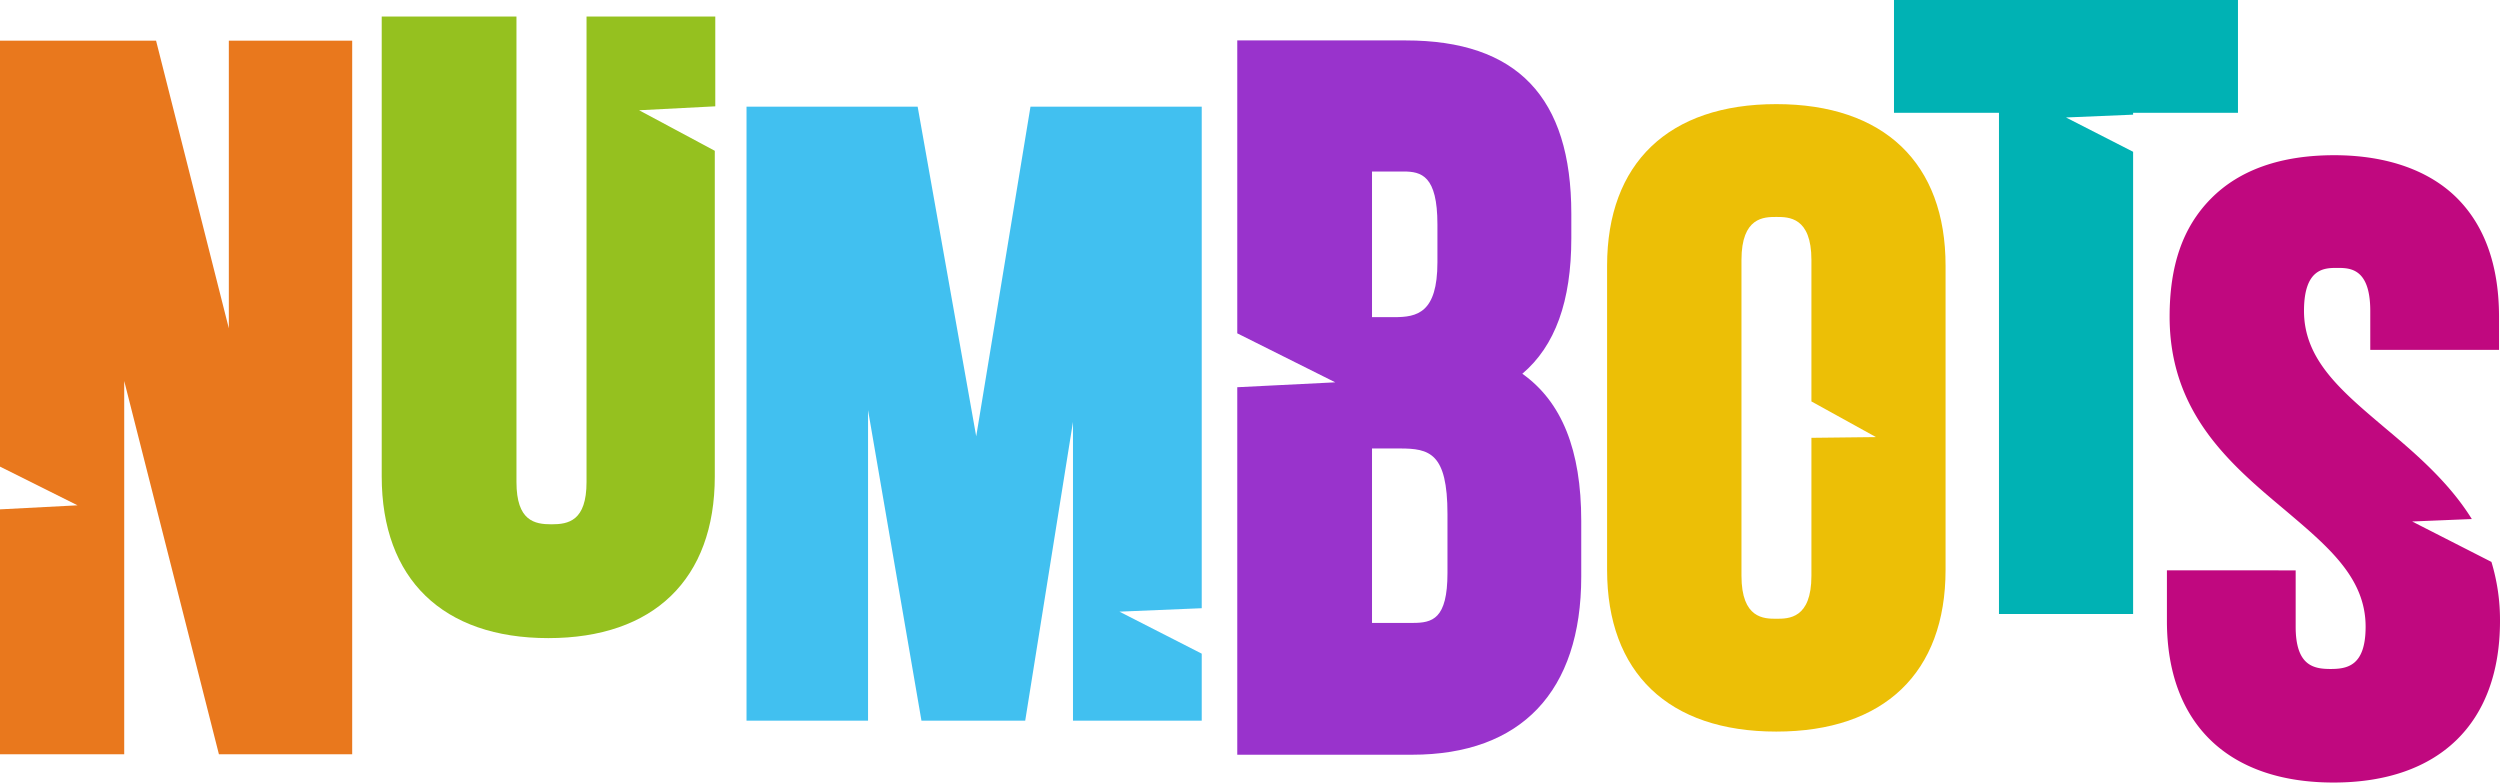
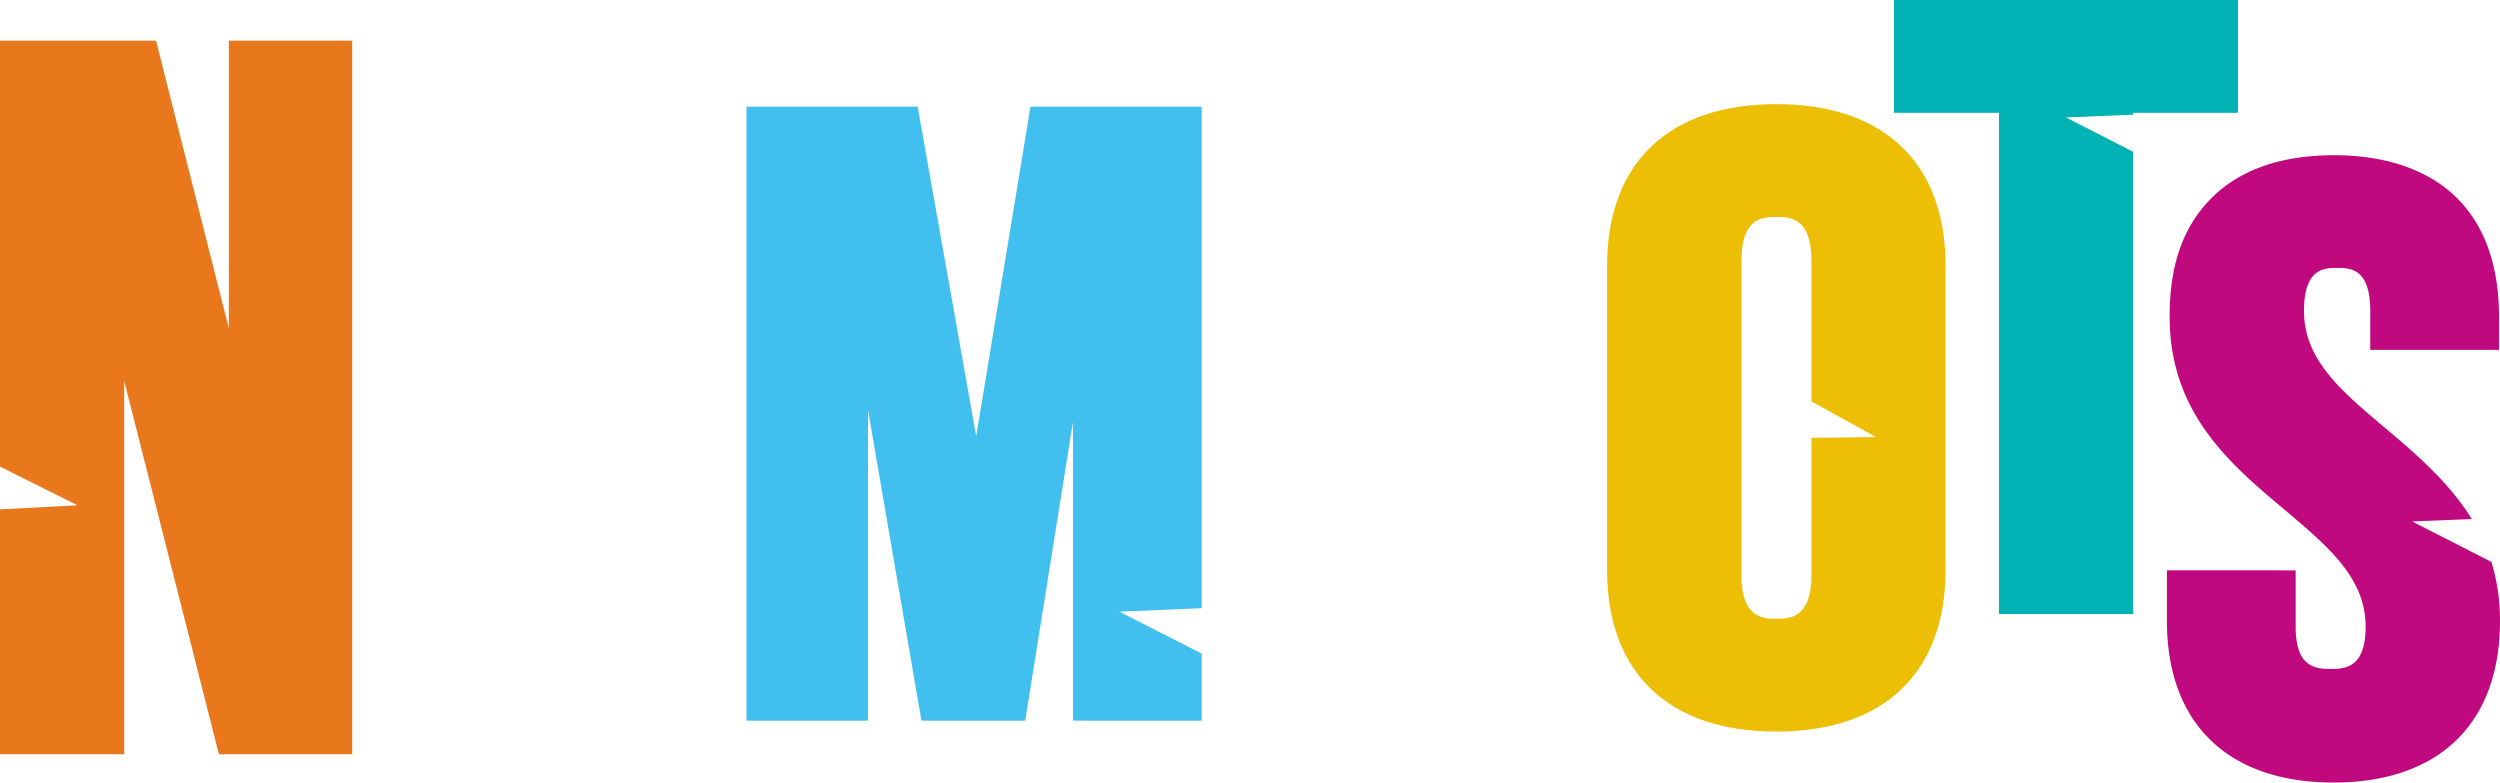
<svg xmlns="http://www.w3.org/2000/svg" viewBox="0 0 204.08 63.88">
  <defs>
    <style>.cls-1{fill:#93c;}.cls-2{fill:#41c0f0;}.cls-3{fill:#00b2b4;}.cls-4{fill:#95c11f;}.cls-5{fill:#e9781d;}.cls-6{fill:#ecbf06;}.cls-7{fill:#c0087f;}</style>
  </defs>
  <title>Asset 13</title>
  <g id="Layer_2" data-name="Layer 2">
    <g id="Layer_1-2" data-name="Layer 1">
-       <path class="cls-1" d="M124.27,30.51c2.68-2.27,4-5.92,4-11.06v-2c0-9.52-4.43-14.15-13.52-14.15H101V27.21l8,4-8,.4v30h14.27c8.91,0,13.81-5.17,13.81-14.54V42.51C129.08,36.75,127.5,32.8,124.27,30.51ZM112,14h2.56c1.47,0,2.78.33,2.78,4.32v3.09c0,4.14-1.66,4.48-3.52,4.48H112Zm6.16,32.77c0,3.78-1.23,4.08-2.85,4.08H112V36.61h2.27c2.42,0,3.89.36,3.89,5.35Z" />
      <polygon class="cls-2" points="91.38 49.93 98.1 49.65 98.1 8.71 84.12 8.71 79.69 35.62 74.91 8.71 60.94 8.71 60.94 58.83 70.86 58.83 70.86 33.48 75.22 58.83 83.69 58.83 87.59 34.44 87.59 58.83 98.1 58.83 98.1 53.36 91.38 49.93" />
      <polygon class="cls-3" points="154.61 0 154.61 9.21 163.18 9.21 163.18 50.12 174.13 50.12 174.13 12.39 168.65 9.59 174.13 9.36 174.13 9.21 182.69 9.21 182.69 0 154.61 0" />
-       <path class="cls-4" d="M52.17,9l6.22-.32V1.35H47.88v38c0,3.18-1.48,3.45-2.86,3.45s-2.86-.27-2.86-3.45v-38h-11V38.89c0,8.39,5,13.2,13.6,13.2s13.59-4.81,13.59-13.2V12.31Z" />
      <polygon class="cls-5" points="18.68 3.32 18.68 26.8 12.74 3.32 0 3.32 0 38.09 6.33 41.25 0 41.58 0 61.57 10.14 61.57 10.14 31.1 17.87 61.57 28.75 61.57 28.75 3.32 18.68 3.32" />
      <path class="cls-6" d="M145,8.5c-8.78,0-13.81,4.81-13.81,13.2V46.52c0,8.39,5,13.2,13.81,13.2s13.82-4.81,13.82-13.2V21.7C158.83,13.31,153.79,8.5,145,8.5ZM147.87,47c0,3.51-1.86,3.51-2.86,3.51s-2.85,0-2.85-3.51V21.22c0-3.51,1.85-3.51,2.85-3.51s2.86,0,2.86,3.51V32.77l5.27,2.91-5.27.06Z" />
      <path class="cls-7" d="M196.91,42.57l4.87-.2c-1.86-3-4.57-5.33-7.1-7.45-3.54-3-6.6-5.53-6.6-9.54,0-3.51,1.69-3.51,2.71-3.51s2.7,0,2.7,3.51v3.18H204v-2.7c0-4.13-1.14-7.37-3.38-9.64s-5.72-3.55-10.07-3.55-7.74,1.19-10.07,3.55-3.37,5.51-3.37,9.64c0,7.88,5,12.07,9.4,15.76,3.54,3,6.6,5.54,6.6,9.54,0,3.18-1.47,3.45-2.86,3.45s-2.85-.27-2.85-3.45v-4.6H176.89v4.13c0,8.38,5,13.19,13.6,13.19s13.59-4.81,13.59-13.19a16.34,16.34,0,0,0-.7-4.82Z" />
    </g>
  </g>
</svg>